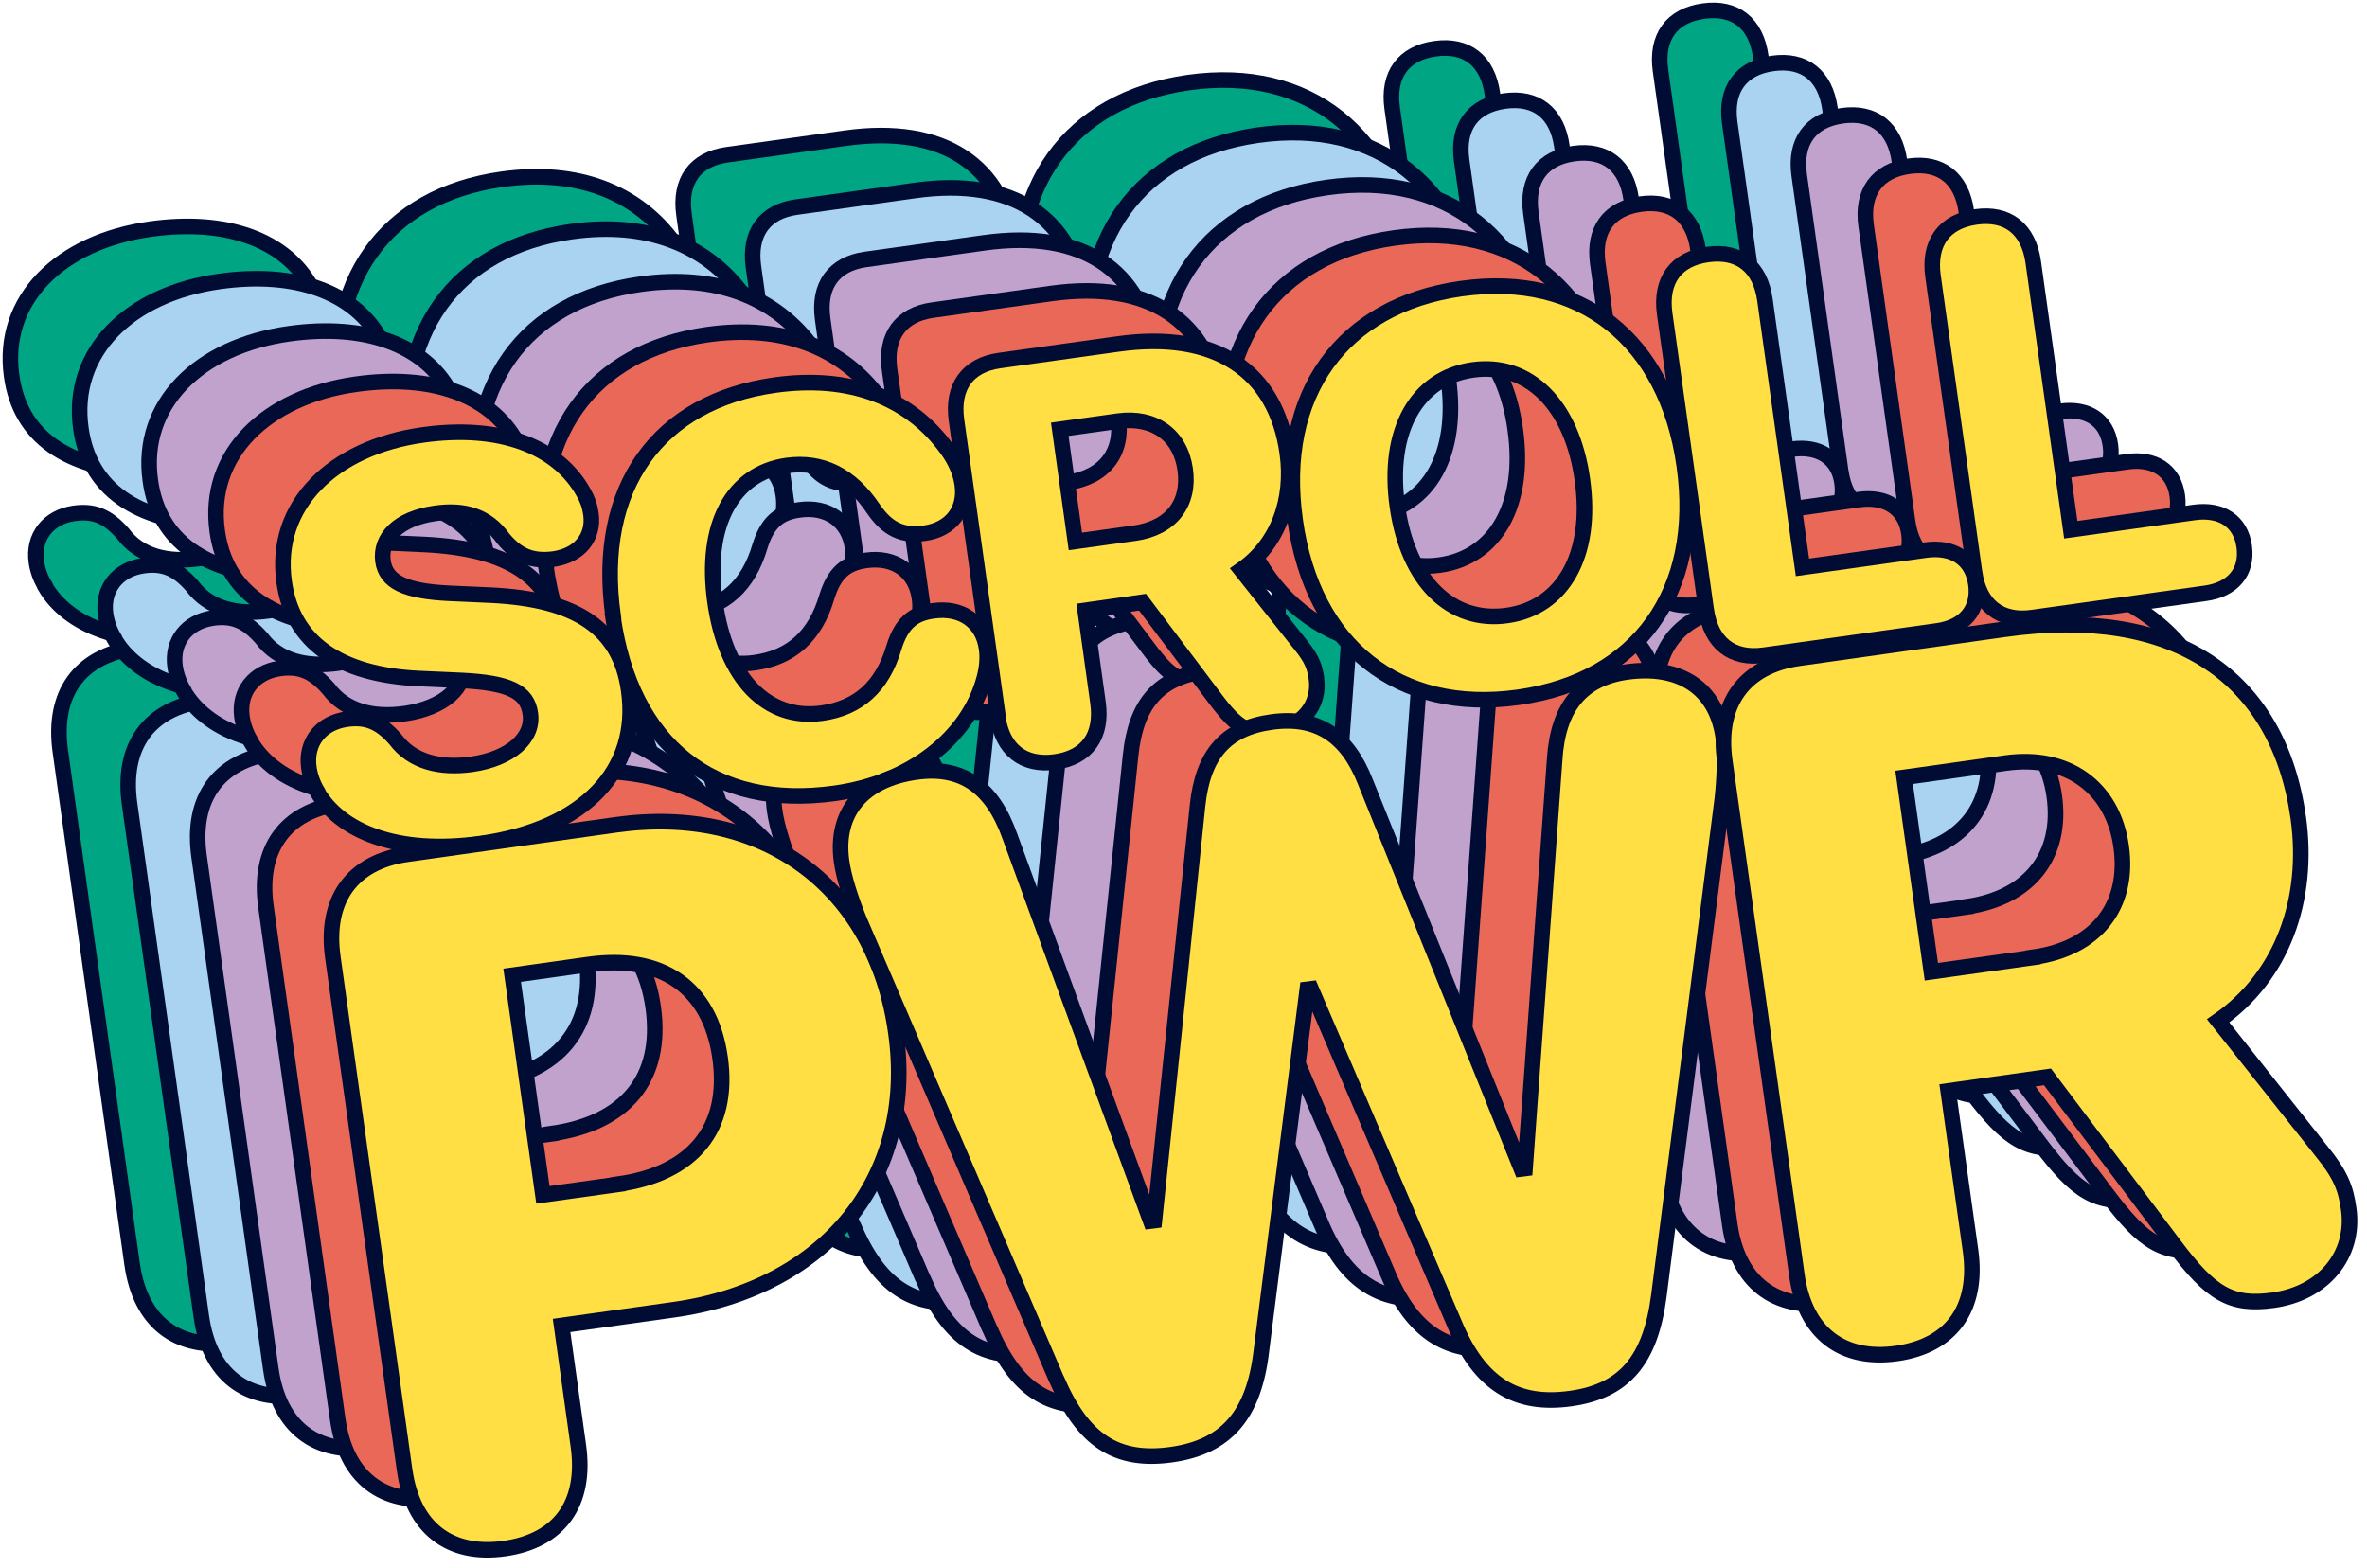
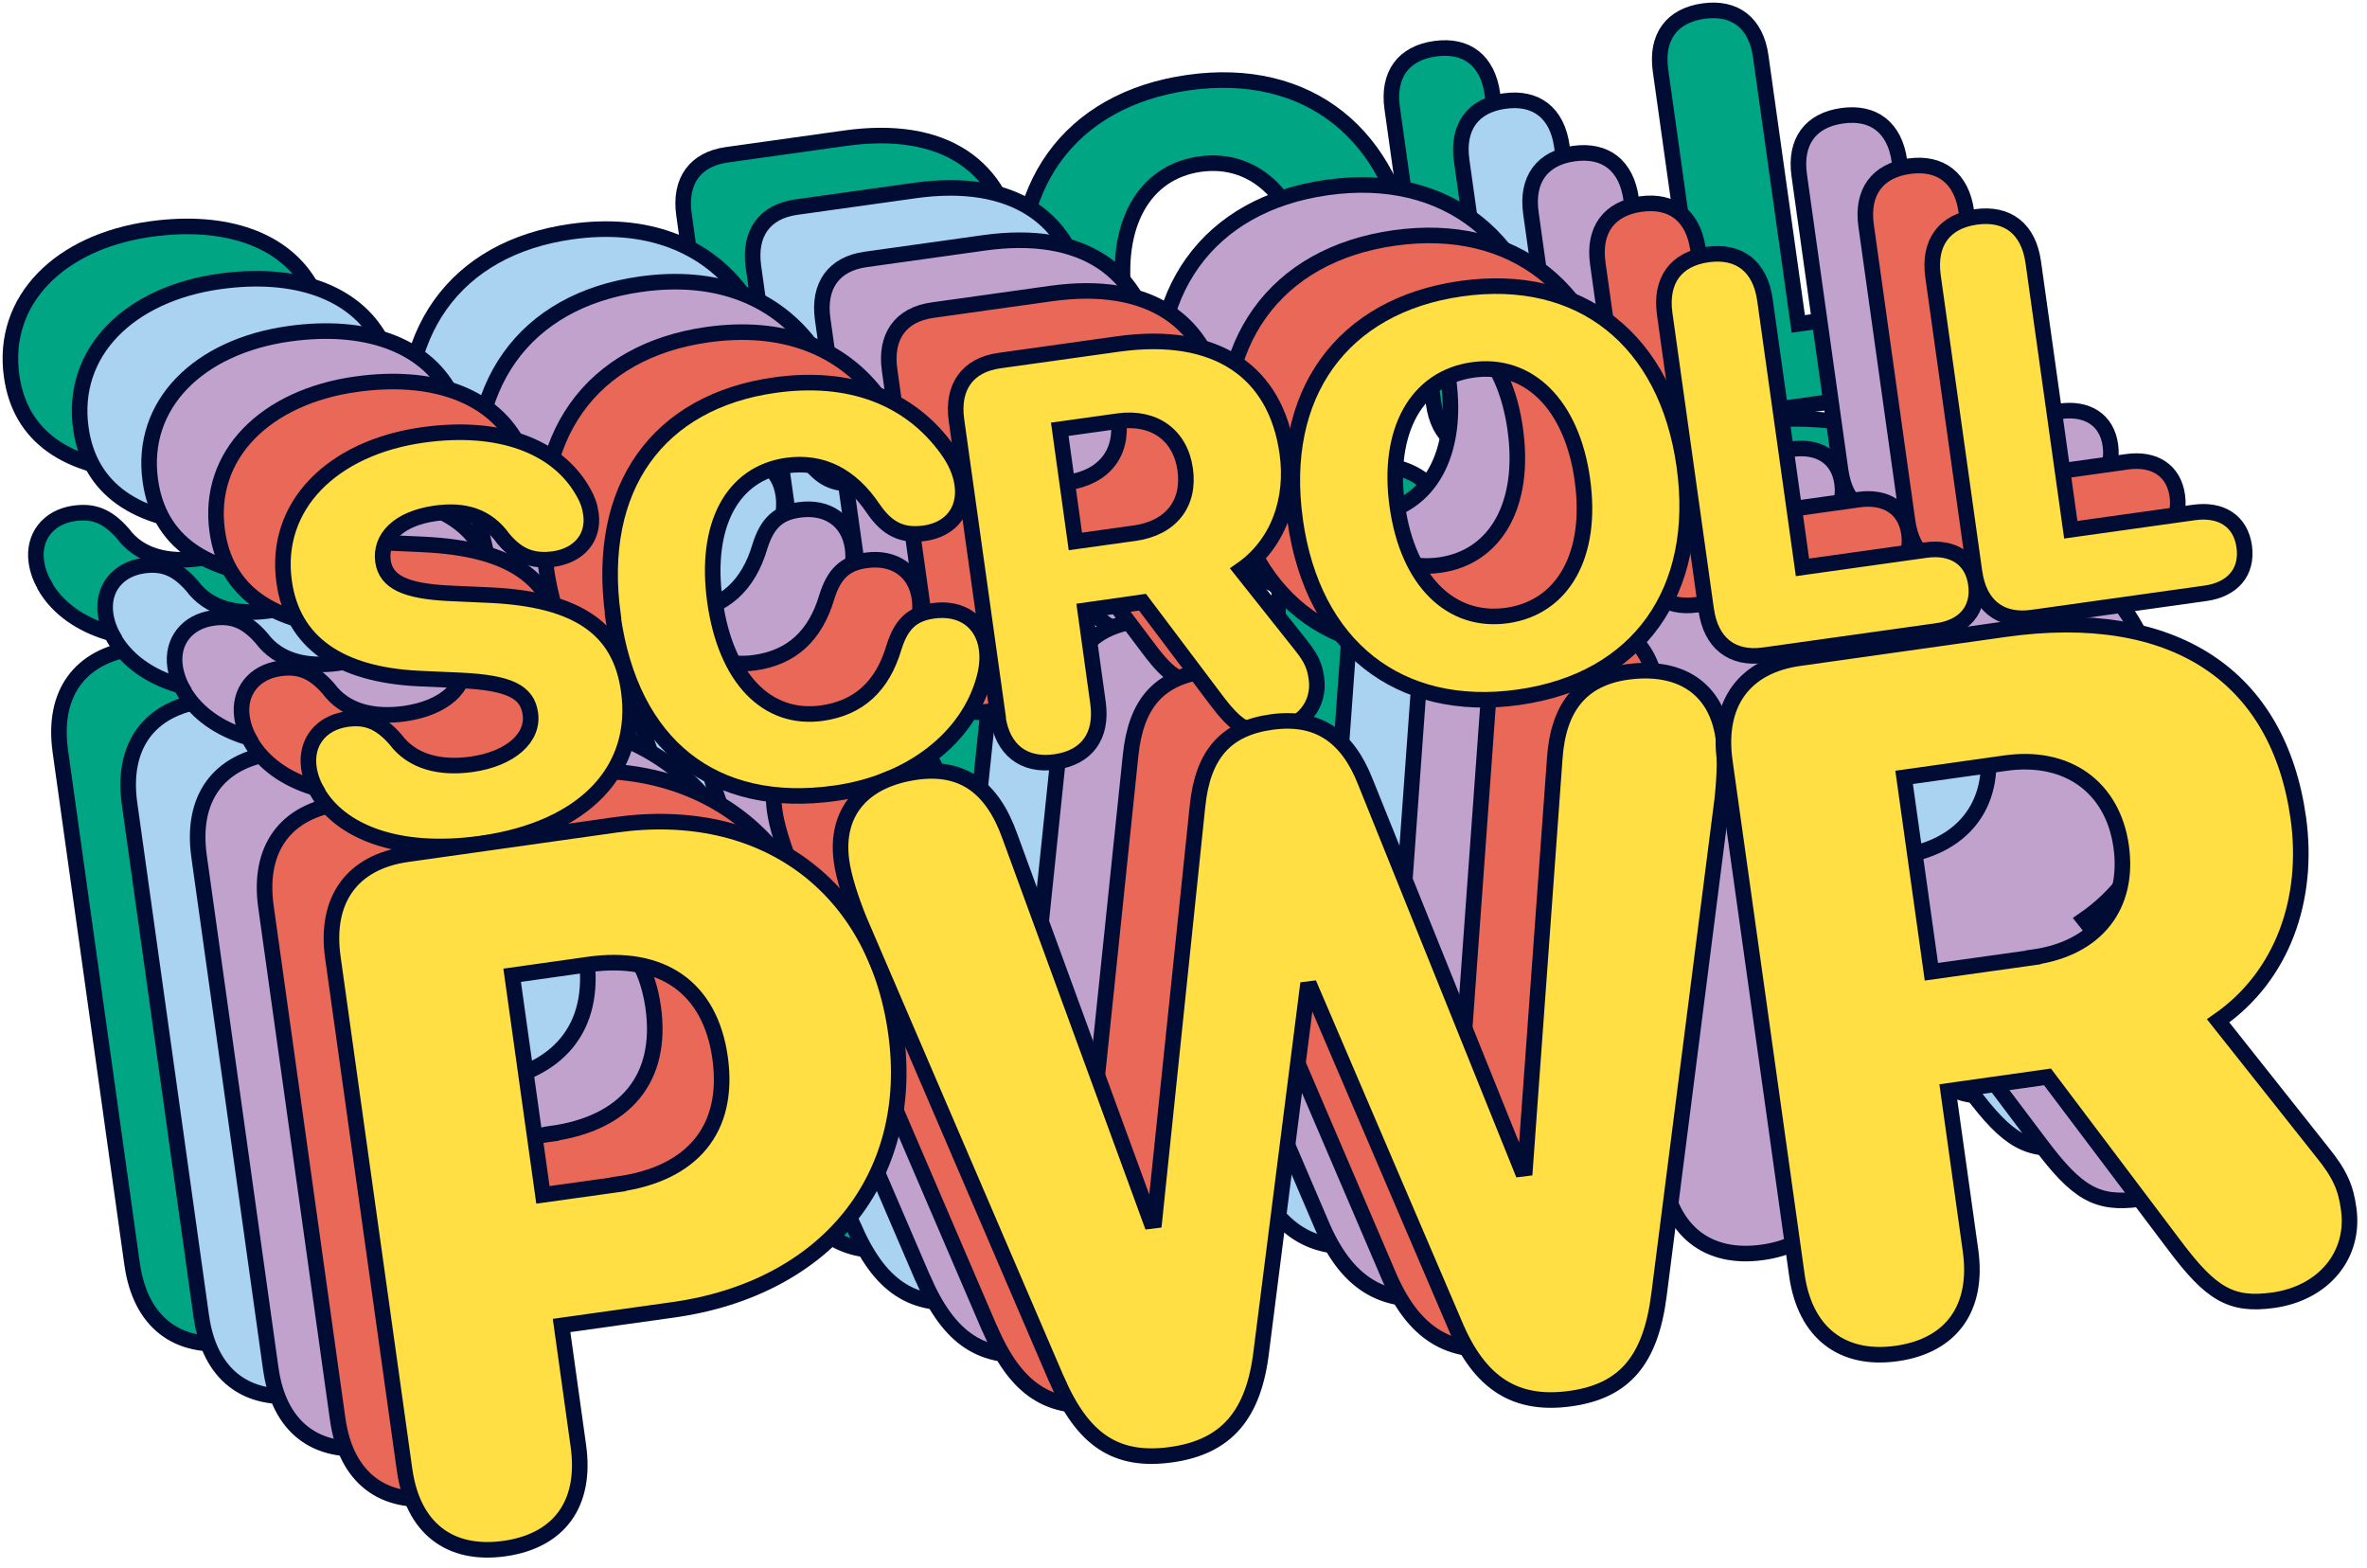
<svg xmlns="http://www.w3.org/2000/svg" width="228" height="151" viewBox="0 0 228 151" fill="none">
  <path d="M4.332 56.424C3.883 55.682 3.613 54.894 3.501 54.107C3.164 51.676 4.669 49.809 7.116 49.449C8.98 49.179 10.328 49.674 11.832 51.384C13.449 53.567 16.143 54.219 19.197 53.792C22.947 53.252 25.171 51.226 24.834 48.909C24.542 46.794 22.79 45.938 18.164 45.713L14.145 45.533C6.398 45.173 1.929 42.023 1.121 36.217C0.088 28.882 5.769 23.279 14.504 22.064C21.757 21.051 27.461 23.076 29.976 27.644C30.335 28.274 30.56 28.882 30.672 29.669C30.986 31.919 29.572 33.63 27.146 34.012C25.036 34.305 23.621 33.72 22.229 32.054C20.657 29.849 18.434 29.219 15.649 29.624C12.146 30.119 10.328 31.987 10.642 34.237C10.934 36.24 12.798 37.117 17.019 37.32L21.016 37.5C29.325 37.905 33.479 40.695 34.31 46.681C35.388 54.332 30.088 60.002 20.096 61.42C11.854 62.568 6.465 60.16 4.332 56.469V56.424Z" fill="#00A584" stroke="#000C34" stroke-width="1.5" />
-   <path d="M32.783 39.503C31.054 27.081 37.162 18.846 48.344 17.27C55.53 16.258 61.346 18.441 64.961 23.459C65.747 24.539 66.264 25.686 66.421 26.857C66.758 29.332 65.32 31.177 62.783 31.537C60.65 31.829 59.213 31.154 57.865 29.197C55.665 25.911 52.88 24.561 49.535 25.011C44.28 25.754 41.563 30.727 42.596 38.108C43.651 45.556 47.581 49.606 52.903 48.864C56.406 48.369 58.719 46.321 59.841 42.518C60.538 40.29 61.615 39.278 63.636 39.008C66.376 38.625 68.397 40.088 68.756 42.631C68.891 43.553 68.801 44.521 68.532 45.511C67.005 51.226 61.436 55.569 54.16 56.582C42.483 58.225 34.512 51.969 32.76 39.525L32.783 39.503Z" fill="#00A584" stroke="#000C34" stroke-width="1.5" />
  <path d="M69.879 49.179L65.882 20.646C65.433 17.428 66.96 15.335 70.014 14.908L81.421 13.31C90.897 11.982 96.646 15.943 97.746 23.796C98.375 28.274 96.893 32.572 93.3 35.07L99.071 42.338C100.104 43.621 100.396 44.386 100.553 45.511C100.912 48.076 99.183 50.191 96.354 50.596C94.018 50.934 92.896 50.259 90.852 47.536L83.801 38.175L78.277 38.963L79.512 47.851C79.961 51.046 78.457 53.139 75.403 53.567C72.349 53.994 70.306 52.397 69.856 49.224L69.879 49.179ZM83.015 31.537C86.563 31.042 88.382 28.657 87.91 25.371C87.461 22.131 84.924 20.263 81.466 20.736L75.83 21.523L77.334 32.325L82.993 31.537H83.015Z" fill="#00A584" stroke="#000C34" stroke-width="1.5" />
  <path d="M98.487 30.277C96.78 18.148 102.978 9.575 114.475 7.955C125.972 6.334 134.258 12.883 135.965 25.011C137.671 37.14 131.496 45.691 119.999 47.311C108.502 48.931 100.193 42.406 98.487 30.299V30.277ZM126.152 26.384C125.141 19.138 120.964 15.043 115.575 15.808C110.186 16.573 107.312 21.659 108.322 28.904C109.333 36.127 113.487 40.223 118.899 39.458C124.31 38.693 127.162 33.607 126.152 26.406V26.384Z" fill="#00A584" stroke="#000C34" stroke-width="1.5" />
  <path d="M138.098 38.918L134.101 10.407C133.652 7.19 135.179 5.119 138.233 4.692C141.287 4.264 143.308 5.839 143.757 9.057L147.372 34.822L159.251 33.157C161.833 32.797 163.742 33.967 164.079 36.442C164.415 38.918 162.933 40.583 160.351 40.943L143.644 43.283C140.59 43.711 138.547 42.113 138.098 38.895V38.918Z" fill="#00A584" stroke="#000C34" stroke-width="1.5" />
  <path d="M163.944 35.295L159.947 6.784C159.498 3.567 161.025 1.496 164.079 1.069C167.133 0.641 169.153 2.217 169.603 5.434L173.218 31.199L185.097 29.534C187.679 29.174 189.588 30.344 189.925 32.82C190.261 35.295 188.779 36.96 186.197 37.32L169.49 39.66C166.436 40.088 164.393 38.49 163.944 35.272V35.295Z" fill="#00A584" stroke="#000C34" stroke-width="1.5" />
  <path d="M12.73 121.793L5.814 72.379C5.028 66.798 7.678 63.175 12.977 62.432L33.075 59.597C47.199 57.617 58.067 65.448 60.043 79.602C62.02 93.756 53.239 104.264 38.599 106.312L27.843 107.82L29.459 119.408C30.245 124.989 27.618 128.567 22.341 129.309C17.064 130.052 13.516 127.329 12.73 121.771V121.793ZM33.299 94.228C40.417 93.238 44.078 88.94 43.112 82.055C42.147 75.214 37.431 72.086 30.425 73.076L23.082 74.111L26.046 95.263L33.299 94.251V94.228Z" fill="#00A584" stroke="#000C34" stroke-width="1.5" />
  <path d="M75.515 113.018L56.541 68.846C55.71 66.82 55.014 64.638 54.812 63.13C54.16 58.427 56.855 55.254 62.02 54.534C66.398 53.927 69.317 55.929 71.024 60.722L84.587 97.784L84.946 97.739L89.101 57.797C89.617 52.824 91.818 50.326 96.241 49.719C100.665 49.111 103.539 51.069 105.268 55.479L120.291 92.766L120.65 92.721L123.502 53.342C123.816 48.279 126.084 45.533 130.441 44.903C135.583 44.183 139.064 46.478 139.737 51.181C139.939 52.644 139.894 54.894 139.647 57.145L133.54 104.984C132.731 111.195 130.216 114.165 125.029 114.885C119.842 115.605 116.294 113.558 113.846 107.662L100.036 75.416L99.677 75.461L95.253 110.272C94.535 116.483 91.863 119.543 86.586 120.286C81.264 121.028 78.03 118.891 75.515 112.995V113.018Z" fill="#00A584" stroke="#000C34" stroke-width="1.5" />
  <path d="M146.811 102.982L139.872 53.522C139.086 47.941 141.736 44.318 147.035 43.576L166.818 40.785C183.233 38.468 193.203 45.353 195.112 58.967C196.19 66.731 193.63 74.179 187.387 78.499L197.38 91.1C199.176 93.306 199.693 94.633 199.962 96.613C200.591 101.046 197.559 104.737 192.687 105.412C188.622 105.974 186.691 104.804 183.166 100.101L170.95 83.9L161.384 85.25L163.54 100.641C164.303 106.177 161.698 109.8 156.421 110.542C151.144 111.285 147.596 108.517 146.811 103.004V102.982ZM169.58 72.379C175.733 71.523 178.877 67.383 178.068 61.69C177.26 55.997 172.881 52.824 166.908 53.679L157.162 55.052L159.79 73.774L169.58 72.401V72.379Z" fill="#00A584" stroke="#000C34" stroke-width="1.5" />
  <path d="M11.001 61.465C10.552 60.722 10.283 59.935 10.17 59.147C9.834 56.717 11.338 54.849 13.786 54.489C15.649 54.219 16.997 54.714 18.501 56.424C20.118 58.607 22.813 59.26 25.867 58.832C29.617 58.292 31.84 56.267 31.503 53.949C31.211 51.834 29.459 50.979 24.834 50.754L20.814 50.574C13.067 50.214 8.598 47.063 7.79 41.258C6.757 33.922 12.438 28.319 21.173 27.104C28.427 26.091 34.13 28.117 36.645 32.685C37.004 33.315 37.229 33.922 37.341 34.71C37.656 36.96 36.241 38.67 33.816 39.053C31.705 39.345 30.29 38.76 28.898 37.095C27.326 34.89 25.103 34.26 22.319 34.665C18.816 35.16 16.997 37.028 17.311 39.278C17.603 41.28 19.467 42.158 23.688 42.361L27.685 42.541C35.994 42.946 40.148 45.736 40.979 51.721C42.057 59.372 36.757 65.043 26.765 66.46C18.524 67.608 13.134 65.2 11.001 61.51V61.465Z" fill="#AAD2F1" stroke="#000C34" stroke-width="1.5" />
  <path d="M39.474 44.543C37.745 32.122 43.853 23.886 55.036 22.311C62.222 21.298 68.038 23.481 71.653 28.499C72.439 29.579 72.955 30.727 73.112 31.897C73.449 34.372 72.012 36.217 69.475 36.577C67.341 36.87 65.904 36.195 64.557 34.237C62.356 30.952 59.572 29.602 56.226 30.052C50.972 30.794 48.255 35.767 49.287 43.148C50.32 50.529 54.273 54.647 59.594 53.904C63.097 53.409 65.41 51.361 66.533 47.559C67.229 45.331 68.307 44.318 70.328 44.048C73.067 43.666 75.088 45.128 75.448 47.671C75.582 48.594 75.493 49.561 75.223 50.551C73.696 56.267 68.127 60.61 60.852 61.622C49.175 63.265 41.204 57.01 39.452 44.566L39.474 44.543Z" fill="#AAD2F1" stroke="#000C34" stroke-width="1.5" />
  <path d="M76.571 54.219L72.574 25.686C72.124 22.468 73.651 20.376 76.705 19.948L88.113 18.351C97.589 17.023 103.337 20.983 104.438 28.837C105.066 33.315 103.584 37.613 99.991 40.11L105.762 47.379C106.795 48.661 107.087 49.426 107.244 50.551C107.604 53.117 105.875 55.232 103.045 55.637C100.71 55.974 99.587 55.299 97.544 52.577L90.493 43.216L84.969 44.003L86.204 52.892C86.653 56.087 85.148 58.18 82.095 58.607C79.041 59.035 76.997 57.437 76.548 54.264L76.571 54.219ZM89.684 36.577C93.232 36.082 95.051 33.697 94.58 30.412C94.131 27.172 91.593 25.304 88.135 25.776L82.499 26.564L84.003 37.365L89.662 36.577H89.684Z" fill="#AAD2F1" stroke="#000C34" stroke-width="1.5" />
-   <path d="M105.178 35.34C103.472 23.211 109.669 14.638 121.167 13.018C132.664 11.397 140.95 17.946 142.656 30.074C144.363 42.203 138.188 50.754 126.691 52.374C115.193 53.994 106.885 47.468 105.178 35.362V35.34ZM132.843 31.424C131.833 24.179 127.656 20.083 122.267 20.848C116.878 21.613 114.003 26.699 115.014 33.945C116.024 41.19 120.179 45.263 125.59 44.498C131.002 43.733 133.854 38.648 132.843 31.447V31.424Z" fill="#AAD2F1" stroke="#000C34" stroke-width="1.5" />
  <path d="M144.79 43.958L140.793 15.448C140.343 12.23 141.87 10.16 144.924 9.732C147.978 9.305 149.999 10.88 150.448 14.098L154.064 39.863L165.942 38.198C168.525 37.838 170.433 39.008 170.77 41.483C171.107 43.958 169.625 45.623 167.043 45.983L150.336 48.324C147.282 48.751 145.239 47.154 144.79 43.936V43.958Z" fill="#AAD2F1" stroke="#000C34" stroke-width="1.5" />
-   <path d="M170.613 40.335L166.616 11.825C166.167 8.607 167.694 6.537 170.748 6.109C173.802 5.682 175.823 7.257 176.272 10.475L179.887 36.24L191.766 34.575C194.348 34.215 196.257 35.385 196.594 37.86C196.931 40.335 195.449 42.001 192.866 42.361L176.16 44.701C173.106 45.128 171.062 43.531 170.613 40.313V40.335Z" fill="#AAD2F1" stroke="#000C34" stroke-width="1.5" />
  <path d="M19.399 126.856L12.483 77.442C11.697 71.861 14.347 68.238 19.646 67.496L39.744 64.66C53.868 62.68 64.737 70.511 66.713 84.665C68.689 98.729 59.909 109.327 45.268 111.375L34.512 112.883L36.129 124.471C36.914 130.052 34.287 133.63 29.01 134.372C23.733 135.115 20.185 132.392 19.399 126.834V126.856ZM39.991 99.269C47.109 98.279 50.769 93.981 49.804 87.095C48.838 80.254 44.123 77.126 37.117 78.117L29.774 79.152L32.738 100.304L39.991 99.291V99.269Z" fill="#AAD2F1" stroke="#000C34" stroke-width="1.5" />
  <path d="M82.184 118.058L63.21 73.886C62.379 71.861 61.683 69.678 61.481 68.171C60.829 63.468 63.524 60.295 68.689 59.575C73.068 58.967 75.987 60.97 77.693 65.763L91.256 102.824L91.616 102.779L95.77 62.838C96.286 57.865 98.487 55.367 102.911 54.759C107.2 54.152 110.209 56.109 111.938 60.52L126.96 97.806L127.319 97.761L130.171 58.382C130.486 53.319 132.754 50.574 137.11 49.944C142.252 49.224 145.733 51.519 146.406 56.222C146.608 57.685 146.564 59.935 146.317 62.185L140.209 110.025C139.4 116.235 136.885 119.206 131.698 119.926C126.511 120.646 122.963 118.598 120.515 112.703L106.706 80.457L106.346 80.502L101.923 115.313C101.204 121.523 98.532 124.584 93.255 125.326C87.933 126.069 84.699 123.931 82.184 118.036V118.058Z" fill="#AAD2F1" stroke="#000C34" stroke-width="1.5" />
  <path d="M153.502 108.022L146.564 58.562C145.778 52.982 148.427 49.359 153.727 48.616L173.51 45.826C189.925 43.508 199.895 50.394 201.803 64.008C202.881 71.771 200.321 79.219 194.079 83.54L204.071 96.141C205.868 98.346 206.384 99.674 206.654 101.654C207.283 106.087 204.251 109.777 199.378 110.452C195.314 111.015 193.383 109.845 189.857 105.142L177.642 88.94L168.076 90.29L170.231 105.682C170.995 111.217 168.39 114.84 163.113 115.583C157.836 116.325 154.288 113.558 153.502 108.045V108.022ZM176.249 77.419C182.402 76.564 185.546 72.424 184.737 66.731C183.929 61.037 179.55 57.865 173.577 58.72L163.832 60.092L166.459 78.814L176.249 77.442V77.419Z" fill="#AAD2F1" stroke="#000C34" stroke-width="1.5" />
  <path d="M17.693 66.505C17.244 65.763 16.974 64.975 16.862 64.188C16.525 61.758 18.03 59.89 20.477 59.53C22.341 59.26 23.688 59.755 25.193 61.465C26.81 63.648 29.504 64.3 32.558 63.873C36.308 63.333 38.531 61.307 38.194 58.99C37.903 56.874 36.151 56.019 31.525 55.794L27.506 55.614C19.759 55.254 15.29 52.104 14.482 46.298C13.449 38.963 19.13 33.36 27.865 32.145C35.118 31.132 40.822 33.157 43.337 37.725C43.696 38.355 43.921 38.963 44.033 39.75C44.347 42.001 42.932 43.711 40.507 44.093C38.397 44.386 36.982 43.801 35.59 42.136C34.018 39.93 31.795 39.3 29.01 39.705C25.507 40.2 23.688 42.068 24.003 44.318C24.295 46.321 26.159 47.199 30.38 47.401L34.377 47.581C42.685 47.986 46.84 50.776 47.671 56.762C48.748 64.413 43.449 70.083 33.456 71.501C25.215 72.649 19.826 70.241 17.693 66.55V66.505Z" fill="#C0A2CD" stroke="#000C34" stroke-width="1.5" />
  <path d="M46.144 49.606C44.415 37.185 50.523 28.949 61.705 27.374C68.891 26.361 74.707 28.544 78.322 33.562C79.108 34.642 79.624 35.79 79.782 36.96C80.118 39.435 78.681 41.28 76.144 41.641C74.011 41.933 72.573 41.258 71.226 39.3C69.026 36.015 66.241 34.665 62.895 35.115C57.641 35.857 54.924 40.83 55.957 48.211C56.99 55.592 60.942 59.71 66.264 58.967C69.767 58.472 72.079 56.424 73.202 52.622C73.898 50.394 74.976 49.381 76.997 49.111C79.737 48.729 81.758 50.191 82.117 52.734C82.252 53.657 82.162 54.624 81.892 55.614C80.365 61.33 74.797 65.673 67.521 66.686C55.844 68.328 47.873 62.072 46.121 49.629L46.144 49.606Z" fill="#C0A2CD" stroke="#000C34" stroke-width="1.5" />
  <path d="M83.24 59.26L79.243 30.727C78.794 27.509 80.321 25.416 83.374 24.989L94.782 23.391C104.258 22.064 110.006 26.024 111.107 33.877C111.735 38.355 110.253 42.653 106.661 45.151L112.432 52.419C113.465 53.702 113.756 54.467 113.914 55.592C114.273 58.157 112.544 60.272 109.715 60.677C107.379 61.015 106.256 60.34 104.213 57.617L97.162 48.256L91.638 49.044L92.873 57.932C93.322 61.127 91.818 63.22 88.764 63.648C85.71 64.075 83.666 62.477 83.217 59.305L83.24 59.26ZM96.376 41.618C99.924 41.123 101.743 38.738 101.271 35.452C100.822 32.212 98.285 30.344 94.827 30.817L89.19 31.605L90.695 42.406L96.354 41.618H96.376Z" fill="#C0A2CD" stroke="#000C34" stroke-width="1.5" />
  <path d="M111.848 40.38C110.141 28.252 116.339 19.678 127.836 18.058C139.333 16.438 147.619 22.986 149.325 35.115C151.032 47.243 144.857 55.794 133.36 57.414C121.84 59.035 113.554 52.509 111.848 40.403V40.38ZM139.512 36.487C138.502 29.242 134.325 25.146 128.936 25.911C123.547 26.677 120.672 31.762 121.683 39.008C122.693 46.253 126.848 50.326 132.259 49.561C137.671 48.796 140.523 43.711 139.512 36.51V36.487Z" fill="#C0A2CD" stroke="#000C34" stroke-width="1.5" />
  <path d="M151.459 49.021L147.462 20.511C147.013 17.293 148.54 15.223 151.594 14.795C154.647 14.368 156.668 15.943 157.118 19.161L160.733 44.926L172.612 43.261C175.194 42.901 177.103 44.071 177.439 46.546C177.776 49.021 176.294 50.686 173.712 51.046L157.005 53.387C153.951 53.814 151.908 52.217 151.459 48.999V49.021Z" fill="#C0A2CD" stroke="#000C34" stroke-width="1.5" />
  <path d="M177.305 45.376L173.308 16.866C172.859 13.648 174.386 11.578 177.439 11.15C180.493 10.722 182.514 12.297 182.963 15.515L186.579 41.28L198.458 39.615C201.04 39.255 202.949 40.425 203.285 42.901C203.622 45.376 202.14 47.041 199.558 47.401L182.851 49.741C179.797 50.169 177.754 48.571 177.305 45.353V45.376Z" fill="#C0A2CD" stroke="#000C34" stroke-width="1.5" />
  <path d="M26.091 131.897L19.175 82.482C18.389 76.901 21.039 73.279 26.338 72.536L46.435 69.701C60.56 67.721 71.428 75.551 73.404 89.705C75.38 103.769 66.6 114.368 51.959 116.415L41.203 117.923L42.82 129.512C43.606 135.092 40.979 138.67 35.702 139.413C30.425 140.155 26.877 137.433 26.091 131.874V131.897ZM46.66 104.309C53.778 103.319 57.439 99.021 56.473 92.135C55.507 85.295 50.792 82.167 43.786 83.157L36.443 84.192L39.407 105.344L46.66 104.332V104.309Z" fill="#C0A2CD" stroke="#000C34" stroke-width="1.5" />
  <path d="M88.876 123.099L69.901 78.927C69.07 76.901 68.374 74.719 68.172 73.211C67.521 68.508 70.216 65.335 75.38 64.615C79.759 64.008 82.678 66.01 84.385 70.803L97.948 107.865L98.307 107.82L102.461 67.878C102.978 62.905 105.179 60.407 109.602 59.8C114.026 59.192 116.9 61.15 118.629 65.56L133.652 102.847L134.011 102.802L136.863 63.423C137.177 58.36 139.445 55.614 143.802 54.984C148.944 54.264 152.424 56.559 153.098 61.262C153.3 62.725 153.255 64.975 153.008 67.225L146.9 115.065C146.092 121.276 143.577 124.246 138.39 124.966C133.203 125.686 129.655 123.639 127.207 117.743L113.397 85.497L113.038 85.542L108.614 120.353C107.896 126.564 105.223 129.624 99.947 130.367C94.625 131.109 91.391 128.972 88.876 123.076V123.099Z" fill="#C0A2CD" stroke="#000C34" stroke-width="1.5" />
  <path d="M160.171 113.063L153.233 63.603C152.447 58.022 155.097 54.399 160.396 53.657L180.179 50.866C196.594 48.549 206.564 55.434 208.473 69.048C209.55 76.811 206.991 84.26 200.748 88.58L210.741 101.181C212.537 103.387 213.053 104.714 213.323 106.694C213.952 111.127 210.92 114.818 206.047 115.493C201.983 116.055 200.052 114.885 196.526 110.182L184.311 93.981L174.745 95.331L176.901 110.722C177.664 116.258 175.059 119.881 169.782 120.623C164.505 121.366 160.957 118.598 160.171 113.085V113.063ZM182.941 82.482C189.094 81.627 192.237 77.487 191.429 71.793C190.621 66.1 186.242 62.928 180.269 63.783L170.523 65.155L173.151 83.877L182.941 82.504V82.482Z" fill="#C0A2CD" stroke="#000C34" stroke-width="1.5" />
  <path d="M24.137 71.366C23.688 70.623 23.419 69.836 23.307 69.048C22.97 66.618 24.474 64.75 26.922 64.39C28.786 64.12 30.133 64.615 31.637 66.325C33.254 68.508 35.949 69.161 39.003 68.733C42.753 68.193 44.976 66.168 44.639 63.85C44.347 61.735 42.596 60.88 37.97 60.655L33.95 60.475C26.203 60.115 21.735 56.965 20.926 51.159C19.893 43.823 25.575 38.22 34.31 37.005C41.563 35.992 47.266 38.018 49.781 42.586C50.141 43.216 50.365 43.823 50.477 44.611C50.792 46.861 49.377 48.571 46.952 48.954C44.841 49.246 43.426 48.661 42.034 46.996C40.462 44.791 38.239 44.161 35.455 44.566C31.952 45.061 30.133 46.928 30.447 49.179C30.739 51.181 32.603 52.059 36.825 52.261L40.822 52.441C49.13 52.847 53.284 55.637 54.115 61.622C55.193 69.273 49.894 74.944 39.901 76.361C31.66 77.509 26.271 75.101 24.137 71.411V71.366Z" fill="#EA6857" stroke="#000C34" stroke-width="1.5" />
  <path d="M52.588 54.467C50.859 42.045 56.967 33.81 68.15 32.234C75.335 31.222 81.151 33.405 84.767 38.423C85.553 39.503 86.069 40.65 86.226 41.821C86.563 44.296 85.126 46.141 82.588 46.501C80.455 46.794 79.018 46.118 77.671 44.161C75.47 40.875 72.686 39.525 69.34 39.975C64.085 40.718 61.368 45.691 62.401 53.072C63.457 60.52 67.386 64.57 72.708 63.828C76.211 63.333 78.524 61.285 79.647 57.482C80.343 55.254 81.421 54.242 83.442 53.972C86.181 53.589 88.202 55.052 88.562 57.594C88.696 58.517 88.606 59.485 88.337 60.475C86.81 66.19 81.241 70.533 73.966 71.546C62.289 73.189 54.317 66.933 52.566 54.489L52.588 54.467Z" fill="#EA6857" stroke="#000C34" stroke-width="1.5" />
  <path d="M89.684 64.143L85.687 35.61C85.238 32.392 86.765 30.299 89.819 29.872L101.226 28.274C110.702 26.947 116.451 30.907 117.551 38.76C118.18 43.238 116.698 47.536 113.105 50.034L118.876 57.302C119.909 58.585 120.201 59.35 120.358 60.475C120.717 63.04 118.988 65.155 116.159 65.56C113.824 65.898 112.701 65.223 110.658 62.5L103.607 53.139L98.083 53.927L99.318 62.815C99.767 66.01 98.262 68.103 95.208 68.531C92.154 68.958 90.111 67.361 89.662 64.188L89.684 64.143ZM102.821 46.478C106.369 45.983 108.187 43.598 107.716 40.313C107.267 37.072 104.729 35.205 101.271 35.677L95.635 36.465L97.139 47.266L102.798 46.478H102.821Z" fill="#EA6857" stroke="#000C34" stroke-width="1.5" />
  <path d="M118.315 45.241C116.608 33.112 122.806 24.539 134.303 22.919C145.8 21.298 154.086 27.847 155.792 39.975C157.499 52.104 151.324 60.655 139.827 62.275C128.307 63.895 120.021 57.37 118.315 45.263V45.241ZM145.957 41.348C144.947 34.102 140.77 30.007 135.381 30.772C129.991 31.537 127.117 36.623 128.128 43.868C129.138 51.091 133.292 55.187 138.704 54.422C144.093 53.657 146.968 48.571 145.957 41.37V41.348Z" fill="#EA6857" stroke="#000C34" stroke-width="1.5" />
  <path d="M157.903 53.882L153.906 25.371C153.457 22.154 154.984 20.083 158.038 19.656C161.092 19.228 163.113 20.803 163.562 24.021L167.177 49.786L179.056 48.121C181.639 47.761 183.547 48.931 183.884 51.406C184.221 53.882 182.739 55.547 180.157 55.907L163.45 58.247C160.396 58.675 158.352 57.077 157.903 53.859V53.882Z" fill="#EA6857" stroke="#000C34" stroke-width="1.5" />
  <path d="M183.749 50.236L179.752 21.726C179.303 18.508 180.83 16.438 183.884 16.01C186.938 15.583 188.959 17.158 189.408 20.376L193.023 46.141L204.902 44.476C207.484 44.116 209.393 45.286 209.73 47.761C210.067 50.236 208.585 51.901 206.002 52.261L189.296 54.602C186.242 55.029 184.198 53.432 183.749 50.214V50.236Z" fill="#EA6857" stroke="#000C34" stroke-width="1.5" />
  <path d="M32.536 136.757L25.619 87.343C24.834 81.762 27.483 78.139 32.783 77.397L52.88 74.561C67.004 72.581 77.873 80.412 79.849 94.566C81.825 108.63 73.045 119.228 58.404 121.276L47.648 122.784L49.265 134.372C50.051 139.953 47.423 143.531 42.147 144.273C36.87 145.016 33.322 142.293 32.536 136.735V136.757ZM53.105 109.192C60.223 108.202 63.883 103.904 62.918 97.019C61.952 90.178 57.236 87.05 50.23 88.04L42.888 89.075L45.852 110.227L53.105 109.215V109.192Z" fill="#EA6857" stroke="#000C34" stroke-width="1.5" />
  <path d="M95.321 127.959L76.346 83.787C75.515 81.762 74.819 79.579 74.617 78.072C73.966 73.369 76.66 70.196 81.825 69.476C86.204 68.868 89.123 70.871 90.83 75.664L104.393 112.725L104.752 112.68L108.906 72.739C109.423 67.766 111.623 65.268 116.047 64.66C120.336 64.053 123.345 66.01 125.074 70.421L140.096 107.707L140.456 107.662L143.307 68.283C143.622 63.22 145.89 60.475 150.246 59.845C155.388 59.125 158.869 61.42 159.543 66.123C159.745 67.585 159.7 69.836 159.453 72.086L153.345 119.926C152.537 126.136 150.022 129.107 144.834 129.827C139.647 130.547 136.099 128.499 133.652 122.604L119.842 90.358L119.482 90.403L115.059 125.214C114.34 131.424 111.668 134.485 106.391 135.227C101.069 135.97 97.836 133.832 95.321 127.937V127.959Z" fill="#EA6857" stroke="#000C34" stroke-width="1.5" />
-   <path d="M166.616 117.923L159.677 68.463C158.891 62.883 161.541 59.26 166.841 58.517L186.624 55.727C203.038 53.409 213.008 60.295 214.917 73.909C215.995 81.672 213.435 89.12 207.193 93.441L217.185 106.042C218.982 108.247 219.498 109.575 219.768 111.555C220.396 115.988 217.365 119.678 212.492 120.353C208.428 120.916 206.496 119.746 202.971 115.043L190.755 98.841L181.189 100.191L183.345 115.583C184.109 121.118 181.504 124.741 176.227 125.484C170.95 126.226 167.402 123.459 166.616 117.946V117.923ZM189.386 87.343C195.538 86.487 198.682 82.347 197.874 76.654C197.065 70.961 192.687 67.788 186.713 68.643L176.968 70.016L179.595 88.738L189.386 87.365V87.343Z" fill="#EA6857" stroke="#000C34" stroke-width="1.5" />
  <path d="M30.582 76.249C30.133 75.506 29.864 74.719 29.751 73.931C29.415 71.501 30.919 69.633 33.367 69.273C35.23 69.003 36.578 69.498 38.082 71.208C39.699 73.391 42.394 74.044 45.448 73.616C49.198 73.076 51.421 71.051 51.084 68.733C50.792 66.618 49.041 65.763 44.415 65.538L40.395 65.358C32.648 64.998 28.18 61.847 27.371 56.042C26.338 48.706 32.019 43.103 40.755 41.888C48.008 40.875 53.711 42.901 56.226 47.468C56.585 48.099 56.81 48.706 56.922 49.494C57.237 51.744 55.822 53.454 53.397 53.837C51.286 54.129 49.871 53.544 48.479 51.879C46.907 49.674 44.684 49.044 41.9 49.449C38.397 49.944 36.578 51.812 36.892 54.062C37.184 56.064 39.048 56.942 43.27 57.145L47.267 57.325C55.575 57.73 59.729 60.52 60.56 66.505C61.638 74.156 56.338 79.827 46.346 81.244C38.105 82.392 32.715 79.984 30.582 76.294V76.249Z" fill="#FFDF44" stroke="#000C34" stroke-width="1.5" />
  <path d="M59.056 59.327C57.327 46.906 63.434 38.67 74.617 37.095C81.803 36.082 87.619 38.265 91.234 43.283C92.02 44.363 92.536 45.511 92.694 46.681C93.03 49.156 91.593 51.001 89.056 51.361C86.922 51.654 85.485 50.979 84.138 49.021C81.937 45.736 79.153 44.386 75.807 44.836C70.553 45.578 67.836 50.551 68.868 57.932C69.901 65.313 73.854 69.431 79.175 68.688C82.678 68.193 84.991 66.145 86.114 62.343C86.81 60.115 87.888 59.102 89.909 58.832C92.649 58.45 94.67 59.912 95.029 62.455C95.164 63.378 95.074 64.345 94.804 65.335C93.277 71.051 87.708 75.394 80.433 76.406C68.756 78.049 60.785 71.793 59.033 59.35L59.056 59.327Z" fill="#FFDF44" stroke="#000C34" stroke-width="1.5" />
  <path d="M96.129 69.003L92.132 40.47C91.683 37.252 93.21 35.16 96.264 34.732L107.671 33.135C117.147 31.807 122.896 35.767 123.996 43.621C124.625 48.099 123.143 52.397 119.55 54.894L125.321 62.163C126.354 63.445 126.646 64.21 126.803 65.335C127.162 67.901 125.433 70.016 122.604 70.421C120.269 70.758 119.146 70.083 117.102 67.361L110.051 58L104.527 58.787L105.762 67.676C106.212 70.871 104.707 72.964 101.653 73.391C98.599 73.819 96.556 72.221 96.107 69.048L96.129 69.003ZM109.266 51.361C112.813 50.866 114.632 48.481 114.161 45.196C113.689 41.91 111.174 40.088 107.716 40.56L102.08 41.348L103.584 52.149L109.243 51.361H109.266Z" fill="#FFDF44" stroke="#000C34" stroke-width="1.5" />
  <path d="M124.759 50.124C123.053 37.995 129.251 29.422 140.748 27.802C152.245 26.181 160.531 32.73 162.237 44.858C163.944 56.987 157.769 65.538 146.272 67.158C134.752 68.778 126.466 62.252 124.759 50.146V50.124ZM152.424 46.208C151.414 38.963 147.237 34.867 141.848 35.632C136.459 36.397 133.584 41.483 134.595 48.729C135.605 55.974 139.76 60.047 145.171 59.282C150.561 58.517 153.435 53.432 152.424 46.231V46.208Z" fill="#FFDF44" stroke="#000C34" stroke-width="1.5" />
  <path d="M164.348 58.742L160.351 30.232C159.902 27.014 161.429 24.944 164.483 24.516C167.537 24.089 169.558 25.664 170.007 28.882L173.622 54.647L185.501 52.982C188.083 52.621 189.992 53.792 190.329 56.267C190.666 58.742 189.184 60.407 186.601 60.767L169.895 63.108C166.841 63.535 164.797 61.938 164.348 58.72V58.742Z" fill="#FFDF44" stroke="#000C34" stroke-width="1.5" />
  <path d="M190.194 55.119L186.197 26.609C185.748 23.391 187.275 21.321 190.329 20.893C193.383 20.466 195.404 22.041 195.853 25.259L199.468 51.024L211.347 49.359C213.929 48.999 215.838 50.169 216.175 52.644C216.512 55.119 215.03 56.785 212.447 57.145L195.741 59.485C192.687 59.912 190.643 58.315 190.194 55.097V55.119Z" fill="#FFDF44" stroke="#000C34" stroke-width="1.5" />
  <path d="M38.98 141.64L32.064 92.225C31.278 86.645 33.928 83.022 39.227 82.279L59.325 79.444C73.449 77.464 84.318 85.295 86.294 99.449C88.27 113.513 79.49 124.111 64.849 126.159L54.093 127.667L55.71 139.255C56.496 144.836 53.868 148.414 48.591 149.156C43.314 149.899 39.766 147.176 38.98 141.618V141.64ZM59.55 114.053C66.668 113.063 70.328 108.765 69.362 101.879C68.397 95.038 63.681 91.91 56.675 92.901L49.332 93.936L52.296 115.088L59.55 114.075V114.053Z" fill="#FFDF44" stroke="#000C34" stroke-width="1.5" />
  <path d="M101.765 132.842L82.791 88.67C81.96 86.645 81.264 84.462 81.062 82.955C80.41 78.252 83.105 75.079 88.27 74.359C92.649 73.751 95.568 75.754 97.274 80.547L110.837 117.608L111.197 117.563L115.351 77.622C115.867 72.649 118.068 70.151 122.492 69.543C126.915 68.936 129.79 70.893 131.519 75.304L146.541 112.59L146.9 112.545L149.752 73.166C150.067 68.103 152.335 65.358 156.691 64.728C161.833 64.008 165.314 66.303 165.987 71.006C166.19 72.469 166.145 74.719 165.898 76.969L159.79 124.809C158.981 131.019 156.466 133.99 151.279 134.71C146.092 135.43 142.544 133.382 140.097 127.487L126.287 95.241L125.927 95.286L121.504 130.097C120.785 136.307 118.113 139.368 112.836 140.11C107.514 140.853 104.28 138.715 101.765 132.82V132.842Z" fill="#FFDF44" stroke="#000C34" stroke-width="1.5" />
  <path d="M173.083 122.806L166.145 73.346C165.359 67.766 168.008 64.143 173.308 63.4L193.091 60.61C209.506 58.292 219.476 65.178 221.384 78.792C222.462 86.555 219.902 94.003 213.66 98.324L223.652 110.925C225.449 113.13 225.965 114.458 226.235 116.438C226.864 120.871 223.832 124.561 218.959 125.236C214.895 125.799 212.964 124.629 209.438 119.926L197.223 103.724L187.657 105.074L189.812 120.466C190.576 126.001 187.971 129.624 182.694 130.367C177.417 131.109 173.869 128.342 173.083 122.829V122.806ZM195.83 92.203C201.983 91.348 205.127 87.207 204.318 81.514C203.51 75.821 199.131 72.649 193.158 73.504L183.413 74.876L186.04 93.598L195.83 92.225V92.203Z" fill="#FFDF44" stroke="#000C34" stroke-width="1.5" />
</svg>